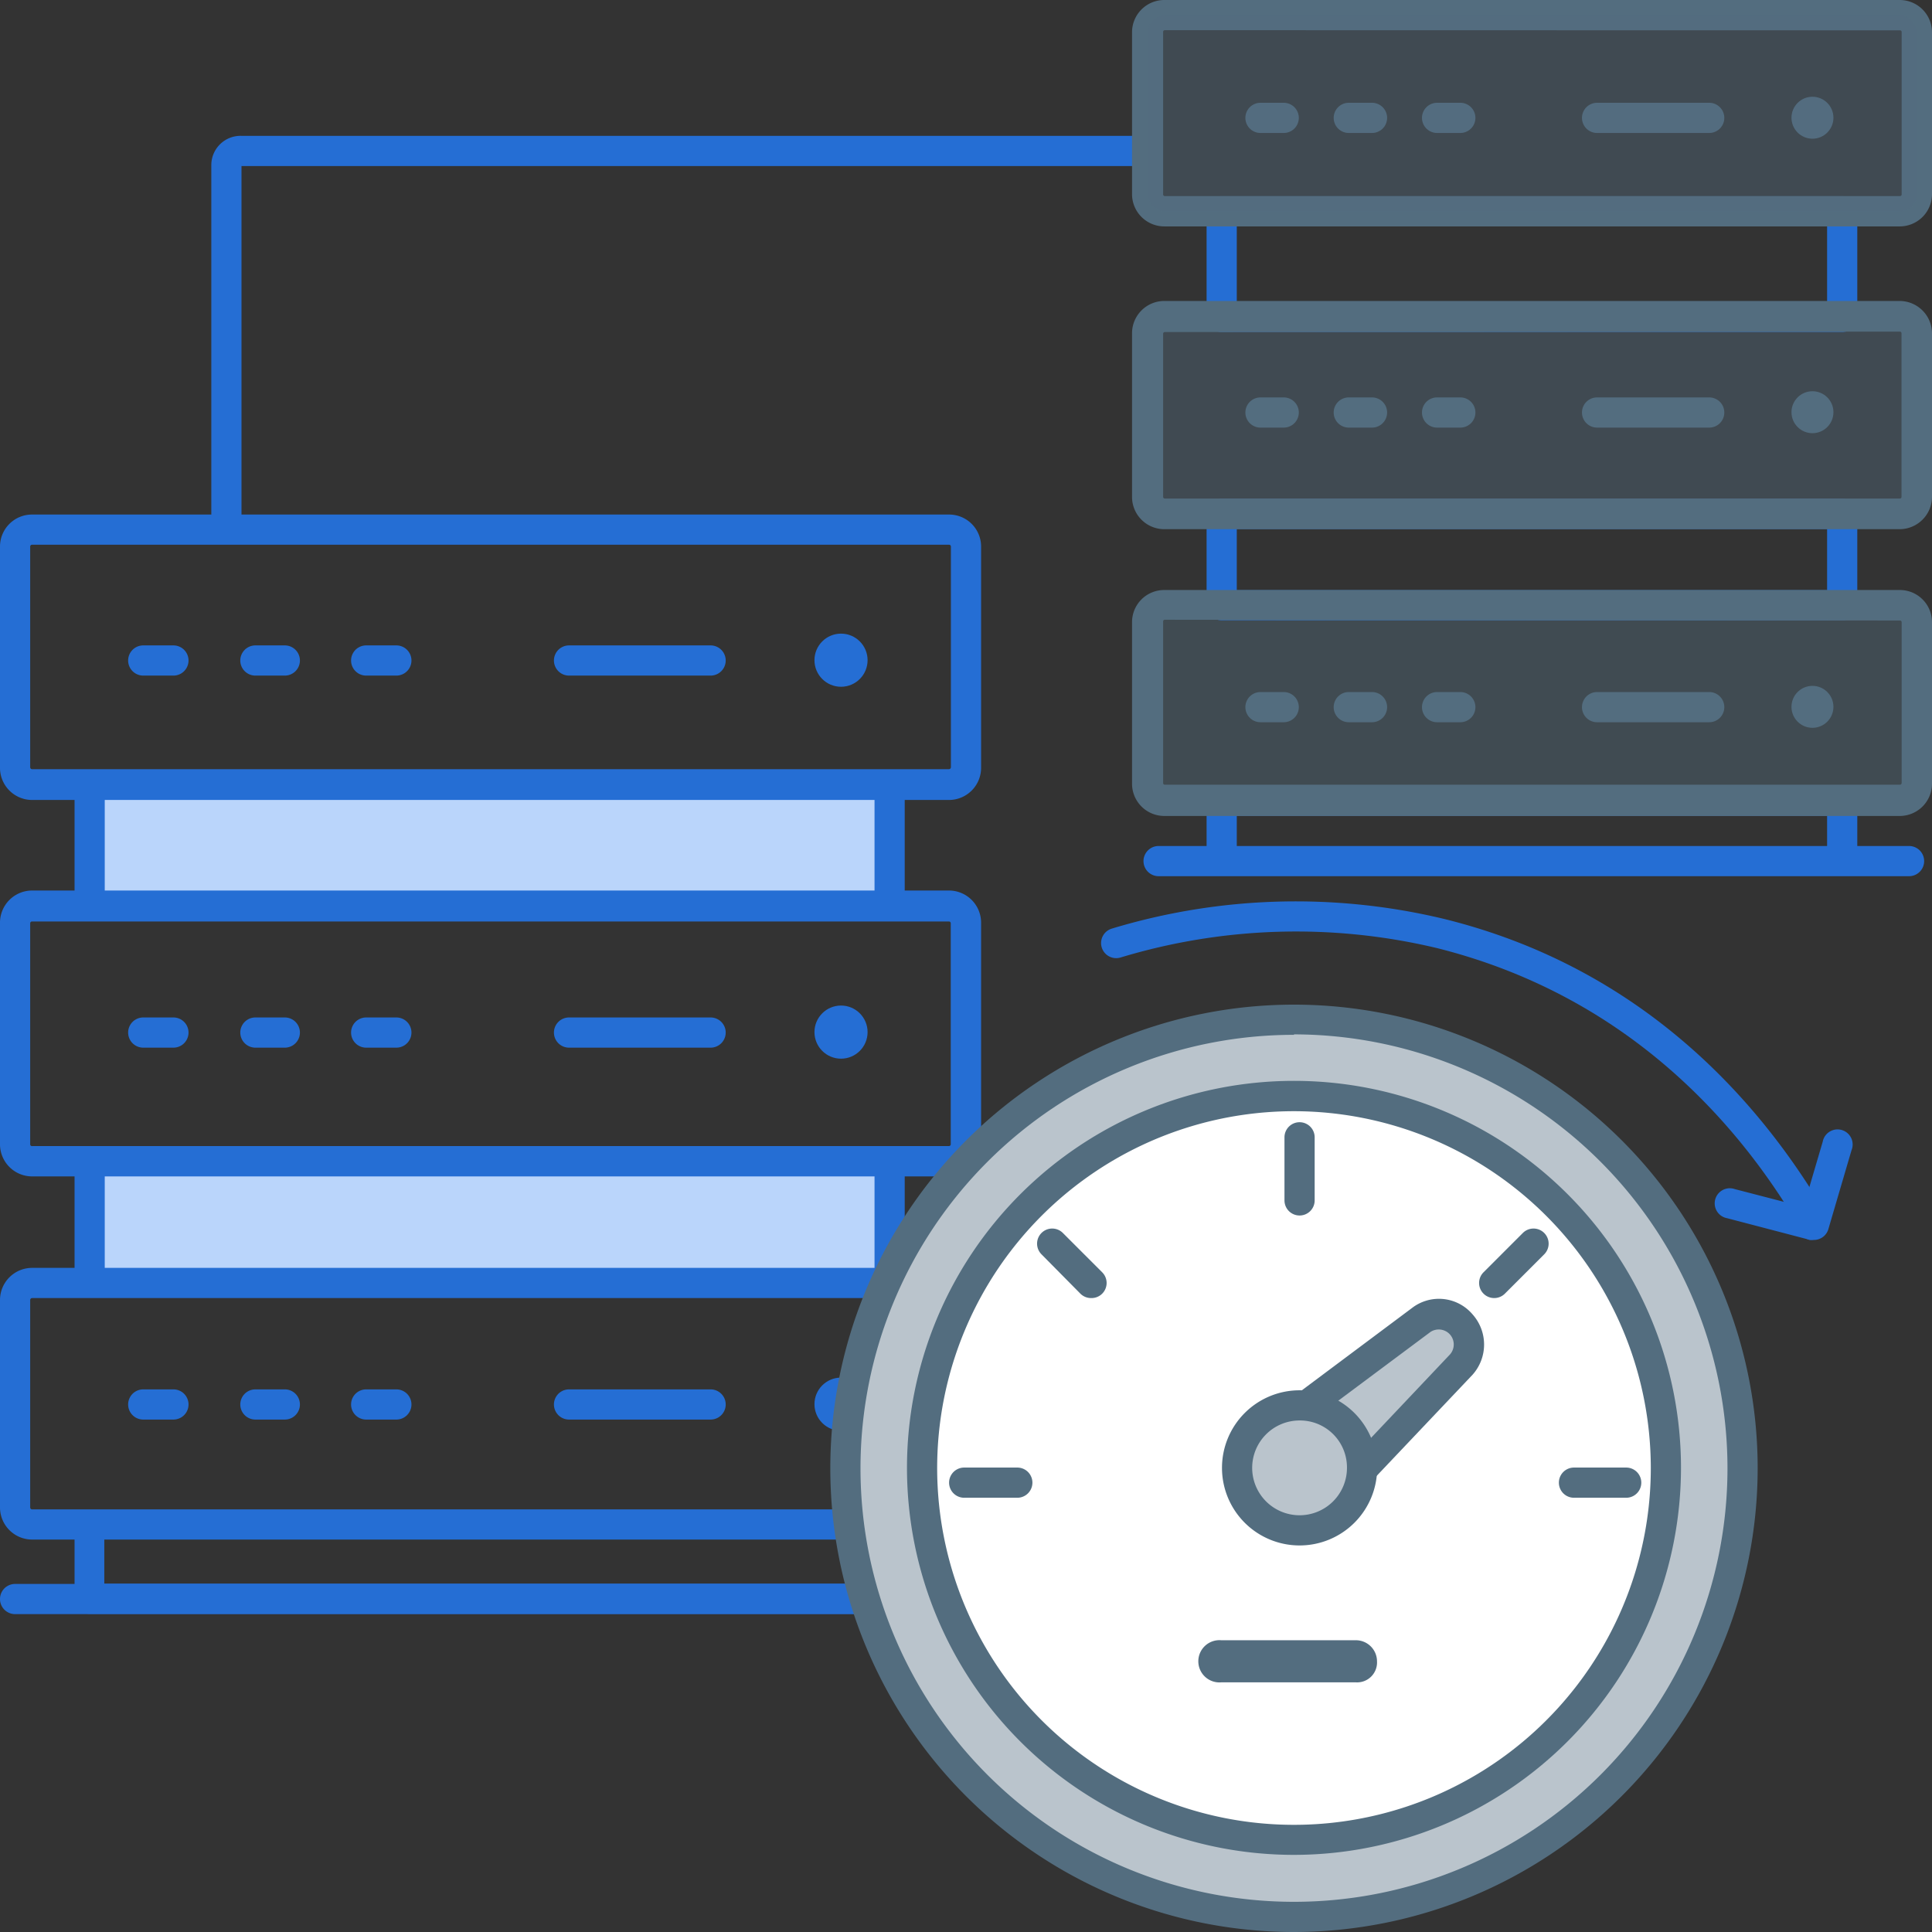
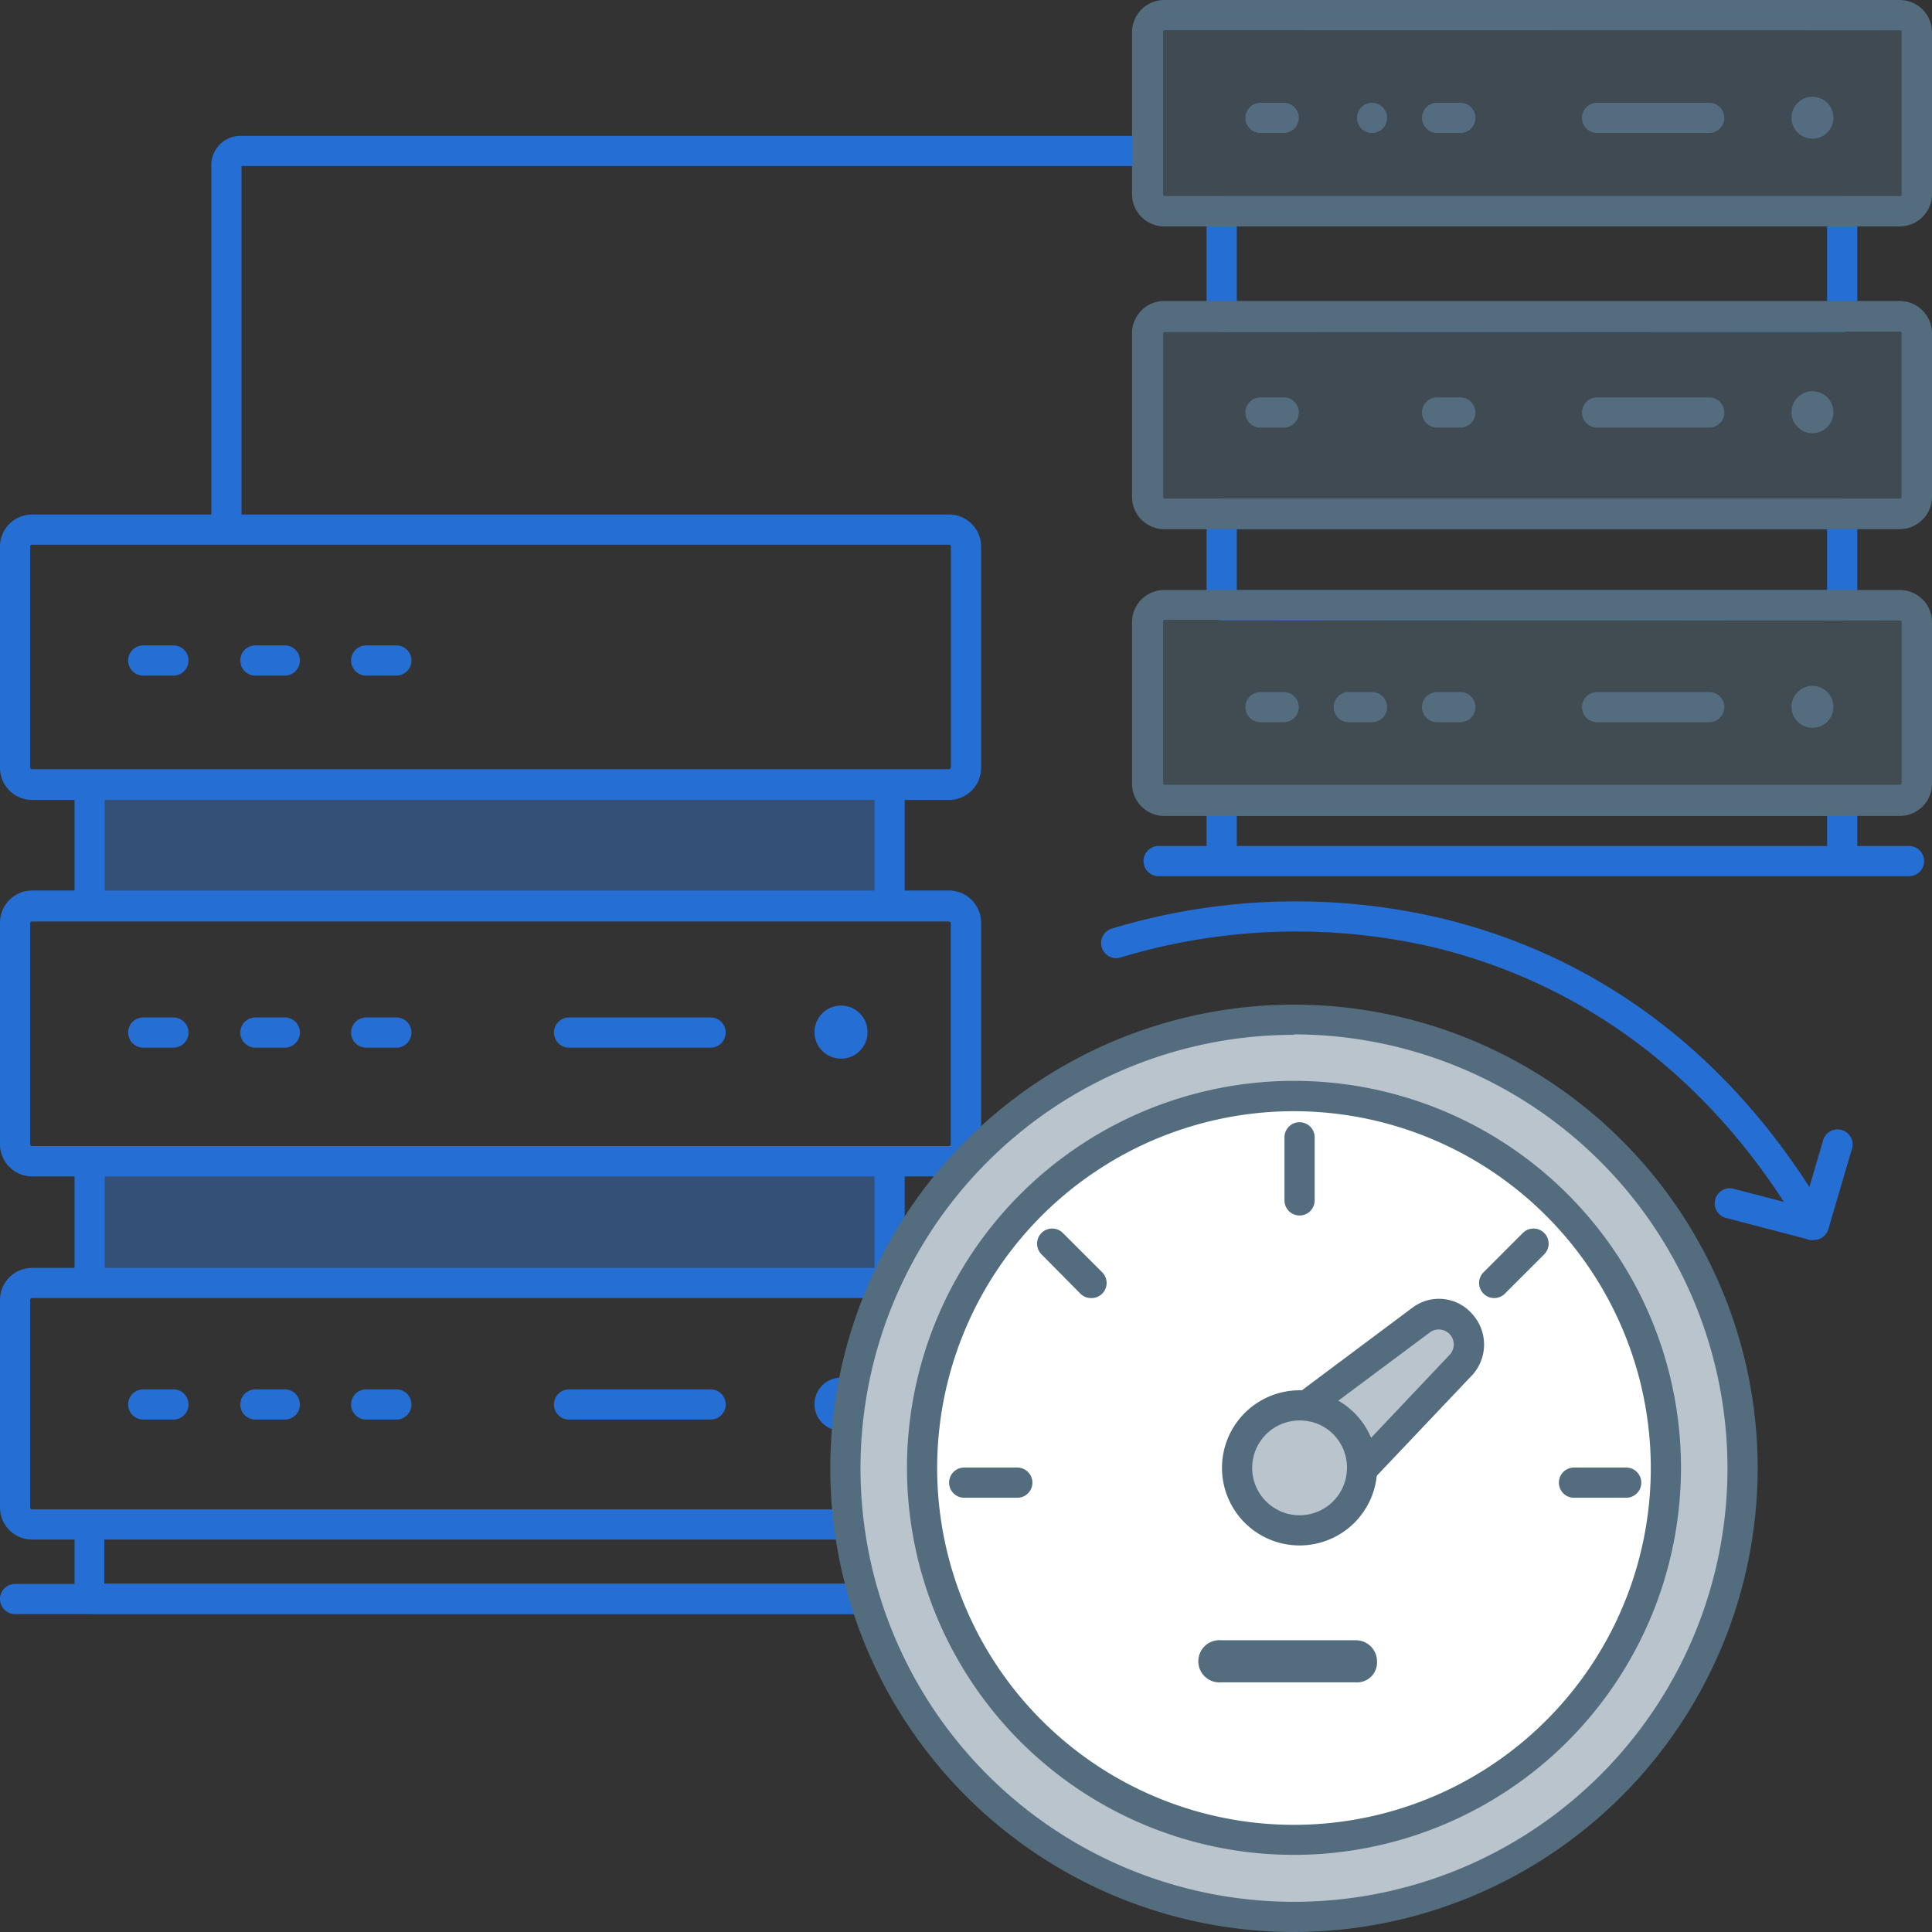
<svg xmlns="http://www.w3.org/2000/svg" id="Warstwa_2" data-name="Warstwa 2" viewBox="0 0 128 128">
  <rect x="0" y="0" width="128" height="128" fill="#333333" stroke="none" />
  <defs>
    <style>.cls-1{fill:#256ed4;}.cls-2,.cls-4{fill:#536d7f;}.cls-2,.cls-3{opacity:0.4;}.cls-5{fill:#fff;}.cls-6{fill:#3a87f2;opacity:0.35;}</style>
  </defs>
  <path class="cls-1" d="M126.48,56.05h-3.43v-3a1,1,0,0,0-1-1H80.94a1,1,0,0,0-1,1v3H76.76a1,1,0,0,0,0,2h49.72a1,1,0,0,0,0-2Zm-44.54-2h39.11v2H81.94Z" />
  <path class="cls-1" d="M15,35.59a1,1,0,0,1-1-1V10.93A1.94,1.94,0,0,1,16,9H75.79a1,1,0,0,1,0,2H16L16,34.59A1,1,0,0,1,15,35.59Z" />
  <path class="cls-1" d="M122.05,41.1H80.94a1,1,0,0,1-1-1V34.05a1,1,0,0,1,1-1h41.11a1,1,0,0,1,1,1V40.1A1,1,0,0,1,122.05,41.1Zm-40.11-2h39.11V35.05H81.94Z" />
  <path class="cls-1" d="M122.05,22H80.94a1,1,0,0,1-1-1V14a1,1,0,0,1,1-1h41.11a1,1,0,0,1,1,1V21A1,1,0,0,1,122.05,22ZM81.94,20h39.11V15H81.94Z" />
  <rect class="cls-2" x="76.24" y="20.7" width="50.76" height="13.01" rx="1.13" />
  <g class="cls-3">
    <rect class="cls-4" x="76.24" y="40.32" width="50.24" height="12.73" rx="1.13" />
    <path class="cls-4" d="M125.35,53.55h-48a1.63,1.63,0,0,1-1.62-1.63V41.45a1.63,1.63,0,0,1,1.62-1.63h48A1.63,1.63,0,0,1,127,41.45V51.92A1.63,1.63,0,0,1,125.35,53.55Zm-48-12.73a.63.63,0,0,0-.62.63V51.92a.63.63,0,0,0,.62.63h48a.63.63,0,0,0,.63-.63V41.45a.63.63,0,0,0-.63-.63Z" />
  </g>
  <path class="cls-4" d="M125.87,15H77.17A2.14,2.14,0,0,1,75,12.88V2.12A2.14,2.14,0,0,1,77.17,0h48.7A2.14,2.14,0,0,1,128,2.12V12.88A2.14,2.14,0,0,1,125.87,15ZM77.17,2a.11.11,0,0,0-.11.11V12.88a.11.11,0,0,0,.11.11h48.7a.11.11,0,0,0,.12-.11V2.12a.11.11,0,0,0-.12-.11Z" />
  <path class="cls-4" d="M125.87,35.06H77.17A2.14,2.14,0,0,1,75,32.92V22.08a2.14,2.14,0,0,1,2.14-2.14h48.7A2.15,2.15,0,0,1,128,22.08V32.92A2.15,2.15,0,0,1,125.87,35.06ZM77.17,22a.11.11,0,0,0-.11.11V32.92a.11.11,0,0,0,.11.11h48.7a.11.11,0,0,0,.11-.11V22.08a.11.11,0,0,0-.11-.11Z" />
  <path class="cls-4" d="M85.05,28.33H83.51a1,1,0,0,1,0-2h1.54a1,1,0,0,1,0,2Z" />
-   <path class="cls-4" d="M90.9,28.33H89.36a1,1,0,0,1,0-2H90.9a1,1,0,0,1,0,2Z" />
  <path class="cls-4" d="M96.75,28.33H95.21a1,1,0,0,1,0-2h1.54a1,1,0,0,1,0,2Z" />
  <circle class="cls-4" cx="120.08" cy="27.31" r="1.39" />
  <path class="cls-4" d="M113.24,28.33h-7.43a1,1,0,0,1,0-2h7.43a1,1,0,0,1,0,2Z" />
  <path class="cls-4" d="M125.87,54.06H77.17A2.14,2.14,0,0,1,75,51.92V41.22a2.13,2.13,0,0,1,2.13-2.13h48.7A2.13,2.13,0,0,1,128,41.22v10.7A2.14,2.14,0,0,1,125.87,54.06Zm-48.7-13a.11.11,0,0,0-.11.11v10.7a.11.11,0,0,0,.11.12h48.7a.12.12,0,0,0,.12-.12V41.22a.11.11,0,0,0-.12-.11Z" />
  <path class="cls-4" d="M85.05,47.85H83.51a1,1,0,0,1,0-2h1.54a1,1,0,0,1,0,2Z" />
  <path class="cls-4" d="M90.9,47.85H89.36a1,1,0,0,1,0-2H90.9a1,1,0,0,1,0,2Z" />
  <path class="cls-4" d="M96.75,47.85H95.21a1,1,0,0,1,0-2h1.54a1,1,0,0,1,0,2Z" />
  <circle class="cls-4" cx="120.08" cy="46.83" r="1.39" />
  <path class="cls-4" d="M113.24,47.85h-7.43a1,1,0,0,1,0-2h7.43a1,1,0,0,1,0,2Z" />
  <path class="cls-4" d="M85.05,8.81H83.51a1,1,0,1,1,0-2h1.54a1,1,0,0,1,0,2Z" />
-   <path class="cls-4" d="M90.9,8.81H89.36a1,1,0,1,1,0-2H90.9a1,1,0,0,1,0,2Z" />
+   <path class="cls-4" d="M90.9,8.81a1,1,0,1,1,0-2H90.9a1,1,0,0,1,0,2Z" />
  <path class="cls-4" d="M96.75,8.81H95.21a1,1,0,1,1,0-2h1.54a1,1,0,0,1,0,2Z" />
  <circle class="cls-4" cx="120.08" cy="7.8" r="1.39" />
  <path class="cls-4" d="M113.24,8.81h-7.43a1,1,0,1,1,0-2h7.43a1,1,0,0,1,0,2Z" />
  <rect class="cls-2" x="76.05" y="1" width="50.95" height="13.01" rx="1.13" />
  <path class="cls-1" d="M11.49,44.76h-2a1,1,0,0,1,0-2h2a1,1,0,1,1,0,2Z" />
  <path class="cls-1" d="M18.87,44.76H16.92a1,1,0,0,1,0-2h1.95a1,1,0,0,1,0,2Z" />
  <path class="cls-1" d="M26.26,44.76h-2a1,1,0,1,1,0-2h2a1,1,0,0,1,0,2Z" />
-   <circle class="cls-1" cx="55.72" cy="43.74" r="1.76" />
-   <path class="cls-1" d="M47.08,44.76H37.7a1,1,0,0,1,0-2h9.38a1,1,0,0,1,0,2Z" />
  <path class="cls-1" d="M11.49,69.41h-2a1,1,0,1,1,0-2h2a1,1,0,0,1,0,2Z" />
  <path class="cls-1" d="M18.87,69.41H16.92a1,1,0,0,1,0-2h1.95a1,1,0,1,1,0,2Z" />
  <path class="cls-1" d="M26.26,69.41h-2a1,1,0,0,1,0-2h2a1,1,0,1,1,0,2Z" />
  <circle class="cls-1" cx="55.72" cy="68.38" r="1.76" />
  <path class="cls-1" d="M47.08,69.41H37.7a1,1,0,0,1,0-2h9.38a1,1,0,0,1,0,2Z" />
  <path class="cls-1" d="M11.49,94.05h-2a1,1,0,0,1,0-2h2a1,1,0,0,1,0,2Z" />
  <path class="cls-1" d="M18.87,94.05H16.92a1,1,0,0,1,0-2h1.95a1,1,0,1,1,0,2Z" />
  <path class="cls-1" d="M26.26,94.05h-2a1,1,0,0,1,0-2h2a1,1,0,1,1,0,2Z" />
  <circle class="cls-1" cx="55.72" cy="93.03" r="1.76" />
  <path class="cls-1" d="M47.08,94.05H37.7a1,1,0,0,1,0-2h9.38a1,1,0,0,1,0,2Z" />
-   <rect class="cls-5" x="5.94" y="51.96" width="53" height="8.08" />
  <rect class="cls-6" x="5.94" y="51.96" width="53" height="8.08" />
-   <rect class="cls-5" x="5.94" y="76.94" width="53" height="8.06" />
  <rect class="cls-6" x="5.94" y="76.94" width="53" height="8.06" />
  <path class="cls-1" d="M62.87,77.94A2.13,2.13,0,0,0,65,75.81V61.17A2.13,2.13,0,0,0,62.87,59H59.94V53h2.93A2.13,2.13,0,0,0,65,50.83V36.21a2.12,2.12,0,0,0-2.13-2.12H2.15A2.12,2.12,0,0,0,0,36.21V50.83A2.13,2.13,0,0,0,2.15,53H4.94V59H2.15A2.13,2.13,0,0,0,0,61.17V75.81a2.13,2.13,0,0,0,2.14,2.13H4.94V84H2.15A2.13,2.13,0,0,0,0,86.13V99.87A2.13,2.13,0,0,0,2.15,102H4.94v3.92a1,1,0,0,0,1,1h53a1,1,0,0,0,1-1V102h2.93A2.13,2.13,0,0,0,65,99.87V86.13A2.13,2.13,0,0,0,62.87,84H59.94V77.94ZM2,50.83V36.21a.12.12,0,0,1,.13-.12H62.87a.12.12,0,0,1,.13.12V50.83a.13.13,0,0,1-.13.13H2.15A.13.13,0,0,1,2,50.83ZM6.94,53h51V59h-51ZM2,75.81V61.17a.12.12,0,0,1,.12-.12H62.87a.12.12,0,0,1,.12.12V75.81a.12.12,0,0,1-.12.12H2.15A.12.12,0,0,1,2,75.81Zm55.91,29.11h-51V102h51ZM63,86.13V99.87a.13.13,0,0,1-.13.13H2.15A.13.13,0,0,1,2,99.87V86.13A.13.13,0,0,1,2.15,86H62.87A.13.13,0,0,1,63,86.13ZM57.94,84h-51V77.94h51Z" />
  <path class="cls-1" d="M120,81.65a1,1,0,0,1-.87-.49C115.21,74.52,107.89,66,95.23,62.82a40.15,40.15,0,0,0-21,.62,1,1,0,0,1-.56-1.92,42.08,42.08,0,0,1,22-.64c13.33,3.29,21,12.29,25.14,19.27a1,1,0,0,1-.86,1.5Z" />
  <path class="cls-1" d="M120,82.1a1.15,1.15,0,0,1-.26,0l-5.31-1.39a1,1,0,1,1,.5-1.93l5.32,1.38a1,1,0,0,1,.71,1.22A1,1,0,0,1,120,82.1Z" />
  <path class="cls-1" d="M120.16,82.15a1,1,0,0,1-.28,0,1,1,0,0,1-.67-1.24l1.55-5.27a1,1,0,1,1,1.91.56l-1.55,5.28A1,1,0,0,1,120.16,82.15Z" />
  <path class="cls-1" d="M63.8,106.94H1a1,1,0,1,1,0-2H63.8a1,1,0,1,1,0,2Z" />
  <circle class="cls-5" cx="85.73" cy="97.25" r="29.72" />
  <path class="cls-2" d="M85.73,67.53a29.72,29.72,0,1,0,29.72,29.72A29.8,29.8,0,0,0,85.73,67.53Zm0,54.36a24.64,24.64,0,1,1,24.64-24.64A24.65,24.65,0,0,1,85.73,121.89Z" />
  <path class="cls-2" d="M86.29,93.37l7.87-5.88a2,2,0,0,1,2.66.3h0a2,2,0,0,1,0,2.67l-6.52,6.9a4,4,0,0,0-1.09-2.84A4.42,4.42,0,0,0,86.29,93.37Z" />
  <path class="cls-4" d="M85.73,128a30.72,30.72,0,1,1,30.72-30.72A30.75,30.75,0,0,1,85.73,128Zm0-59.44a28.72,28.72,0,1,0,28.72,28.72A28.76,28.76,0,0,0,85.73,68.53Z" />
  <path class="cls-4" d="M85.73,122.89a25.64,25.64,0,1,1,25.64-25.64A25.66,25.66,0,0,1,85.73,122.89Zm0-49.27a23.64,23.64,0,1,0,23.64,23.63A23.66,23.66,0,0,0,85.73,73.62Z" />
  <path class="cls-4" d="M91,98l-1.46-1.37,6.53-6.9a1,1,0,0,0,0-1.31,1,1,0,0,0-1.29-.18l-7.9,5.89-1.19-1.6,7.87-5.88a2.92,2.92,0,0,1,4,.43,3,3,0,0,1,0,4Z" />
  <path class="cls-4" d="M86.1,80.53a1,1,0,0,1-1-1V75.35a1,1,0,0,1,2,0v4.18A1,1,0,0,1,86.1,80.53Z" />
  <path class="cls-4" d="M67.4,99.23H63.88a1,1,0,0,1,0-2H67.4a1,1,0,0,1,0,2Z" />
  <path class="cls-4" d="M107.74,99.23h-3.46a1,1,0,0,1,0-2h3.46a1,1,0,0,1,0,2Z" />
  <path class="cls-4" d="M99,86a1,1,0,0,1-.71-1.71l2.6-2.6a1,1,0,0,1,1.42,0,1,1,0,0,1,0,1.41l-2.61,2.61A1,1,0,0,1,99,86Z" />
  <path class="cls-4" d="M72.28,86a1,1,0,0,1-.7-.29L69,83.1a1,1,0,0,1,0-1.41,1,1,0,0,1,1.42,0l2.6,2.6A1,1,0,0,1,72.28,86Z" />
  <circle class="cls-2" cx="86.1" cy="97.45" r="4.12" />
  <path class="cls-4" d="M86.1,102.39a5.14,5.14,0,1,1,5.14-5.14A5.14,5.14,0,0,1,86.1,102.39Zm0-8.28a3.14,3.14,0,1,0,3.14,3.14A3.11,3.11,0,0,0,86.1,94.11Z" />
  <path class="cls-4" d="M91.23,110.07a1.32,1.32,0,0,1-1.4,1.39H80.91a1.4,1.4,0,1,1,0-2.79h8.92A1.4,1.4,0,0,1,91.23,110.07Z" />
</svg>